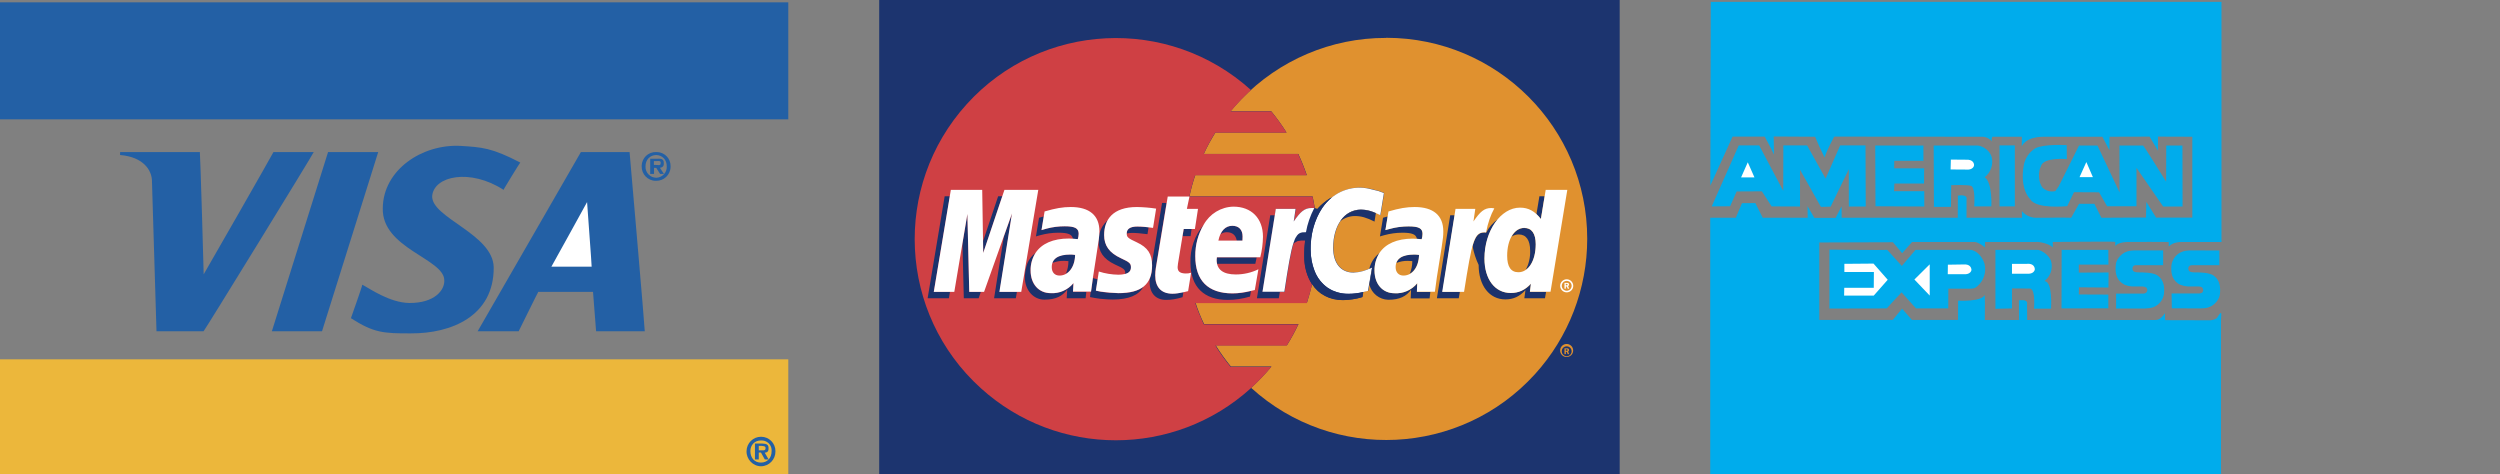
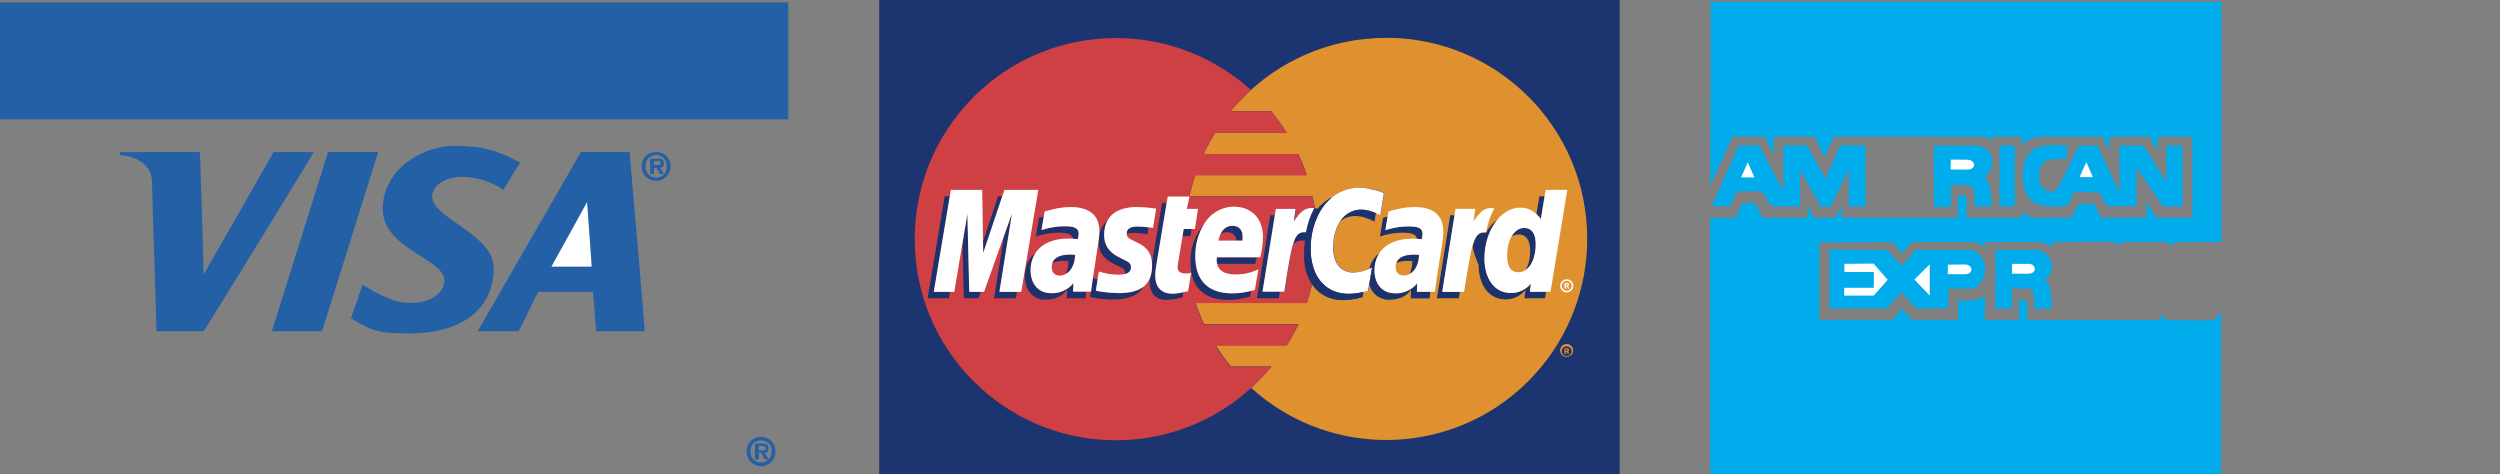
<svg xmlns="http://www.w3.org/2000/svg" version="1.1" id="Layer_1" x="0px" y="0px" viewBox="0 0 2024 384" style="enable-background:new 0 0 2024 384;" xml:space="preserve">
  <rect x="0" y="0" width="2024" height="384" fill="#808080" stroke="none" />
  <style type="text/css">
	.st0{fill:#ECB73B;}
	.st1{fill:#2360A5;}
	.st2{fill:none;}
	.st3{fill:#FFFFFF;}
	.st4{fill:#00ACEC;}
	.st5{fill:#1C346F;}
	.st6{fill:#E0912F;}
	.st7{fill:#CF4044;}
	.st8{fill:#1B326C;}
</style>
  <g>
-     <path class="st0" d="M0,290.9h638.2v94H0L0,290.9L0,290.9z" />
    <path class="st1" d="M0,1.9h638.2v94.7H0L0,1.9L0,1.9z M372.6,118.1c17.7,1.1,25.5,1.5,48.6,13.5c-0.2,0-13.9,22.2-13.5,22.1   c-27.1-17.5-56.3-11.3-57.8,4.9c-1,17.7,49.3,30.8,49.8,57.8c0.3,39.6-34.5,53.7-67,53.5c-22.4,0.1-30.2-0.5-48.6-12.3   c0.1-0.3,9.3-26.1,9.2-27.1c6.1,3.1,21.9,14.5,38.1,14.8c20.6,0.1,28.7-10.5,28.3-18.4c-0.1-17.5-50.7-25.7-49.8-58.4   C310.2,137.5,341.7,116.6,372.6,118.1z M161.8,123.1c0.3,0.1,3.2,99,3.1,99c0.1,0.1,56.7-98.9,56.5-99H254   c0.5,0.1-88.7,145.1-89.2,145.1h-38.1l-3.7-122.4c-0.4-7.9-6.7-18.7-25.8-20.3c-0.1-0.8,0.2-2.4,0-2.4L161.8,123.1L161.8,123.1z    M265.6,123.1h40.6l-45.5,145.1h-40.6L265.6,123.1L265.6,123.1z M531.2,146.4c6.3,0.1,11.6-4.9,11.7-11.3c0-0.1,0-0.3,0-0.4   c0.2-6.3-4.8-11.5-11.1-11.6c-0.2,0-0.4,0-0.6,0c-6.3-0.2-11.5,4.7-11.7,11c0,0.2,0,0.4,0,0.6c-0.1,6.3,4.9,11.6,11.3,11.7   C530.9,146.4,531.1,146.4,531.2,146.4z M531.2,143.9c-4.8-0.1-8.7-4.1-8.6-8.9c0-0.1,0-0.2,0-0.3c0-5.4,3.5-9,8.6-9.2   c5.1,0.1,8.7,3.9,8.6,9.2c0.3,4.8-3.4,8.9-8.2,9.2C531.5,143.9,531.4,143.9,531.2,143.9z M534.3,135.9c2-0.4,3.3-1.3,3.1-3.7   c0.1-3-1.5-3.9-4.9-3.7h-6.1v12.3h3.1v-4.9h1.8l3.1,4.9h3.1L534.3,135.9L534.3,135.9z M529.4,133.5v-3.1h2.4   c1.4-0.1,3.2-0.2,3.1,1.3c0.1,1.9-0.8,2.2-2.4,1.9L529.4,133.5L529.4,133.5z M616.1,377.5c6.6-0.1,11.8-5.5,11.7-12.1   c0-0.1,0-0.1,0-0.2c0-6.4-5.2-11.6-11.6-11.6c0,0,0,0-0.1,0c-6.4,0-11.6,5.2-11.7,11.6C604.2,371.8,609.5,377.4,616.1,377.5z    M616.1,374.5c-5.1,0.1-8.6-3.7-8.6-9.3c0-4.9,3.5-8.7,8.6-8.6c4.5-0.3,8.4,3.1,8.6,7.6c0,0.3,0,0.6,0,0.9   C624.8,370.8,621.2,374.5,616.1,374.5z M619.1,366.5c2-0.1,3.3-1,3.1-3.7c0.1-2.7-1.5-3.6-4.9-3.7h-6.1V372h3.1v-5.6h1.8l3.1,5.6   h3.1L619.1,366.5L619.1,366.5z M614.3,364.6V361h2.4c1.4,0.2,3.2,0.1,3.1,1.8c0.1,1.5-0.8,1.9-2.5,1.8H614.3L614.3,364.6z    M509.7,123.1c0.1,0.8,12.6,145.1,12.3,145.1h-39.4l-2.5-31.9h-44.3c-0.2,0-15.9,32-15.9,31.9h-33.2l83.6-145.1L509.7,123.1   L509.7,123.1z M475.3,163.6c-0.1,0,3.9,52.3,3.7,52.3h-32.6C446.4,215.9,475.2,164,475.3,163.6z" />
    <path class="st2" d="M509.7,123.1c0.1,0.8,12.6,145.1,12.3,145.1h-39.4l-2.5-31.9h-44.3c-0.2,0-15.9,32-15.9,31.9h-33.2l83.6-145.1   L509.7,123.1L509.7,123.1z" />
    <path class="st3" d="M475.3,163.6c-0.1,0,3.9,52.3,3.7,52.3h-32.6C446.4,215.9,475.2,164,475.3,163.6z" />
  </g>
  <path class="st4" d="M1510.5,167.2h-13.7V137l-14.7,30.3l-7.9,0.2l-16.9-30.1v29.8l-23-0.1l-7.9-12.2L1406,155l-5.3,12l-14.9,0.1  l21.9-49.4h16.5l19.5,36.8l0.1-36.8h19.2l15,26.9l11.8-26.9h20.5L1510.5,167.2z" />
-   <path class="st3" d="M1420.4,143.6h-10.8l5.4-12.2L1420.4,143.6z" />
+   <path class="st3" d="M1420.4,143.6h-10.8l5.4-12.2L1420.4,143.6" />
  <path class="st4" d="M1612.3,126.6c1.8,6.2-0.4,12.9-5.5,16.9c6.4,4.3,5.4,23.6,5.4,23.6h-13.9c0,0,1.2-15-2.4-16.6  c-3-1.1-16.2-0.6-16.2-0.6l-0.2,17.6h-13.8l-0.2-49.7h35C1603.9,117.7,1610.3,120.8,1612.3,126.6L1612.3,126.6z" />
  <path class="st3" d="M1598.2,133.6c0,1.5-1.5,3.5-4.6,3.7l-14.4-0.1l0.2-8c0,0,5.3,0.1,12.4,0.1  C1597.3,129,1598.2,132.3,1598.2,133.6L1598.2,133.6z" />
-   <path class="st4" d="M1557.2,117.8v12.4h-23.6l-0.1,6.1h24.3l-0.1,12.3h-24l-0.3,6.2h24.5v12.4l-39.5-0.2l-0.2-49.2H1557.2z   M1717.7,229c-4.6-3.4-5.3-8.9-4.8-14.2c0.2-4.3,3.4-8.2,7.1-10.3c3.5-1.8,5.7-1.6,8.6-1.8h22.7v12h-22c-2.3,0-2.8,1.5-2.9,2.7  c0.1,2.8,2.2,2.9,4.1,3.1c4.1,0,13.3-0.1,16.7,2.9c4.6,3.4,5.3,8.9,4.8,14.2c-0.5,4.4-3.2,8.3-7.1,10.4c-3.5,1.8-5.7,1.5-8.7,1.8  h-23v-12.1h21.8c2.5,0,3.3-1.5,3.5-2.7c-0.2-2.8-2.2-2.8-4.1-3.1h-8.4c-1.9-0.1-3.8-0.5-5.6-1.2  C1720.6,230.7,1718.6,229.8,1717.7,229L1717.7,229z M1762.8,229.1c-4.6-3.4-5.3-9-4.8-14.2c0.5-4.4,3.2-8.3,7.1-10.4  c3.5-1.8,5.8-1.6,8.7-1.8l23,0.1v11.9h-22.1c-2.7,0.1-3.1,1.9-3.1,2.7c0.2,2.8,2.2,2.9,4.2,3.1c4.1,0,13.3-0.1,16.7,2.9  c4.6,3.4,5.3,8.9,4.8,14.2c-0.3,4.3-3.4,8.2-7.1,10.3c-3.5,1.8-5.7,1.6-8.7,1.8l-23.2-0.1l-0.2-12h21.8c3.4,0,3.7-1.5,3.8-2.7  c-0.2-2.8-2.2-2.9-4.2-3h-8.3c-1.9-0.1-3.8-0.5-5.6-1.2C1765.6,230.8,1763.6,229.9,1762.8,229.1L1762.8,229.1z M1707,214.2H1683v6.5  l24.1-0.1l-0.1,12.2l-23.9-0.2l-0.1,5.8l23.9,0.1v11.1l-37.9,0.1l0.1-47.4h37.8L1707,214.2z" />
  <path class="st4" d="M1798.4,195.9h-32.3c-12.4,0.4-10,8-10.3,0.1c-0.1-0.3-32.6-0.1-32.6-0.1c-13.5,0.1-10.3,7.4-10.7-0.1  c-0.2-0.4-50.6,0.1-50.6,0.1l0.1,4.4c-3-3.1-11.5-4.8-13.7-4.4h-41.2v4.4c0,0-5.2-4.3-8.5-4.4H1548l-8,9.1l-7.5-8.9l-59.6,0.2V259  h59.5l7.5-9.1l8,9.1h37.3l0.1-15.6c0,0,18.9,1.1,21.5-4.6l0.2,6.8l-0.1,13.5h27.7l-0.1-16c2.8-0.1,6.7-0.6,6.7,2.6  c0,3.6-0.3-7,0,13.4h102c1.8,0,2.1,0.1,3.7-0.3c2.1-0.5,4.5-3.3,5.9-5.3c-0.1,2.4,0.1,5.7,0.1,5.7l36.4,0.1c1.9-0.1,3.8-0.6,5.4-1.7  c4.4-7,3.8-4.4,3.4,1v125.7h-413.5v-208h20.7l5-11.8l10.8-0.1l6,11.9h36.4l-0.1-9.4l5.5,9.5h17.2l4.8-9.3l0.1,9.2h94l0.1-17.9  c0,0,8.3-1.7,7,3.5v14.4h44.9l-0.1-5.3c0.1-0.5,3.3,5.2,11.5,5.3c15.3,0.1,17.8-0.4,28.4,0l6.4-11.3h12.4l5.7,11.3l36.1-0.2  l0.3-12.6l7.9,12.7h29.3v-65.5l-27.8-0.1v11.4l-6.8-11.4l-32.4,0.1l-0.1,11l-5.7-11h-47c-15.7-0.1-18.3,7.9-18.3,7.9l0.1-7.9h-23.8  c0,0-1.1,1.5-0.5,3.8c-1.9-1.9-3.8-4.1-9.5-3.8l-118.1-0.1c0,0-6.1,11-7.8,16.9c-2.8-5.5-5.4-11.1-7.7-16.8l-33.5-0.2l0.2,14.6  c-1.7-3.9-7.5-14.5-7.5-14.5h-26l-18,39.6L1385,1.5h413.5v194.3L1798.4,195.9z" />
  <path class="st4" d="M1618.8,117.7h12.4v49.4h-12.4V117.7z M1673.3,128.8c0,0-19.2-1.8-21,5.9c-2.3,4.1-2.3,12.9,1.5,17.4  c2.8,2.5,6.5,3.5,10.2,2.6l2.8-4l16.4-32.9h14.9l17.9,38l-0.1-38h19.1c0.6,0,18.7,29.3,18.7,29.3l0.1-29.3h13.1l0.1,49.4h-15.7  l-21.6-31.3V167h-23.8l-6.5-11.3l-20.3-0.1l-5.5,11.3c0,0-24.6,2.6-29.7-5.3c-6.7-7.2-7.2-18.5-5.4-28.1c1.1-5.5,4.4-10.4,9.2-13.4  c6.8-3.7,25.5-2.6,25.5-2.6L1673.3,128.8L1673.3,128.8z" />
  <path class="st3" d="M1694.4,143.4h-10.8l5.5-12.2L1694.4,143.4z" />
  <path class="st4" d="M1539.7,215.3l11.1-13h45.2c5.3,1.2,9.1,6.2,10.7,11.3c1.6,6.7-0.6,13.6-5.8,18.1c-1.5,1.1-1.7,1.7-4.8,2h-18.7  l-0.1,16h-26.1l-11.7-13c-3.2,3.3-12,13-12,13l-46.4,0.1v-47.7c40.7,0.5,46.8,0.2,46.8,0.2L1539.7,215.3L1539.7,215.3z" />
  <path class="st3" d="M1493.2,213.6v6.6h23.9L1517,233h-23.9l-0.1,6.3h24l11.3-12.8l-11.5-13.1L1493.2,213.6z M1562.3,239.3l-12.4-13  l12.4-12.3V239.3z M1596.1,218.3c0,1.5-1.5,3.5-4.7,3.7h-14.5l0.1-7.7l12.7-0.2C1595.1,213.7,1596,217,1596.1,218.3L1596.1,218.3z" />
  <path class="st4" d="M1649.3,202.3h-33.8v47.7l13.4-0.3v-16.2l14.9,0.1c4.4,1.5,2.9,16.3,2.9,16.3h13.8c0,0,1.6-22.4-5.4-22.3  c5-3.8,7.2-10.3,5.4-16.4C1658.5,205.7,1651.4,201.9,1649.3,202.3L1649.3,202.3z" />
  <path class="st3" d="M1641,213.6h-12.1v8h13.8c3.3-0.2,4.7-2.3,4.7-3.8C1647.3,216.5,1646.4,213.1,1641,213.6L1641,213.6z" />
  <g>
    <path class="st5" d="M711.8,0h599.5v384H711.8V0z" />
    <path class="st6" d="M1122,30.7c-44.2-0.1-86.4,17.9-117.1,49.7l-1.5,1.6c-2.5,2.6-4.8,5.2-7.1,8v0.1h32.9   c4.5,5.5,8.6,11.2,12.4,17.2H984c-1.7,2.7-3.3,5.5-4.9,8.3l-0.2,0.4c-1.5,2.8-3,5.7-4.3,8.6h76.5c2.6,5.6,4.9,11.3,6.9,17.2h-90.3   c-1.9,5.6-3.5,11.4-4.7,17.2h99.7c0.7,3.2,1.2,6.3,1.8,9.6l2.1,0.6c3-3.4,6.6-6.4,10.5-8.8c0.5-0.3,0.9-0.4,1.4-0.6   c8.6-6.9,19.8-9.5,30.6-7l7.2,1.8l4.3,1.6l-2.9,17.9c-4.8-2.8-10.3-4.3-15.8-4.5c-13.2,0-22.4,12.8-22.4,30.9   c0,12.5,6.2,20.1,16.5,20.1c5.3-0.2,10.4-1.7,15-4.2l-3.1,18.8l-4.1,1l-0.7,4.2c-5.1,1.6-10.3,2.4-15.6,2.4   c-10.1,0.4-19.6-4.5-25.2-12.9c-1.2,5.1-2.6,10.2-4.2,15.2h-90.2c1.9,5.9,4.2,11.6,6.9,17.2h76.5c-2.8,5.9-5.9,11.7-9.4,17.2h-57.7   c3.8,6.1,7.9,11.8,12.3,17.2h32.9c-5.1,6.1-10.6,11.9-16.5,17.3c66.6,60.4,169.5,55.4,229.9-11.2c27.2-30,42.2-69,42.2-109.5   c0-89.8-72.7-162.6-162.6-162.7C1122.2,30.7,1122.1,30.7,1122,30.7L1122,30.7z" />
    <path class="st6" d="M1070.8,168l0.4-0.5C1071.1,167.7,1070.9,167.9,1070.8,168z M1074.2,163.8l0.4-0.4   C1074.4,163.5,1074.3,163.7,1074.2,163.8z M1072.3,230.8l-1.2-1.2L1072.3,230.8z" />
    <path class="st3" d="M1110.8,216.5c-4.6,2.5-9.8,4-15,4.2c-10.3,0-16.5-7.6-16.5-20.1c0-18.2,9.2-30.9,22.4-30.9   c4.9,0,9.5,1.3,15.8,4.5l2.9-17.9c-1.4-0.6-2.8-1.1-4.3-1.6l-7.3-1.8c-12.5-3-25.7,1.1-34.4,10.6l-0.4,0.4   c-1.2,1.3-2.3,2.7-3.3,4.2c-6.6,10.1-10,22-9.6,34.1c0,6.5,1.2,12.1,3.1,17c1.5,3.9,3.8,7.5,6.8,10.5l1.2,1.2   c0.8,0.7,1.6,1.4,2.4,2c1.3,0.8,2.6,1.6,4,2.3l1.8,0.6c1.2,0.5,2.4,0.9,3.7,1.2l1.8,0.4c4,0.7,8,0.7,12,0.1c1.8-0.2,3.7-0.5,5.5-1   l4.1-1L1110.8,216.5L1110.8,216.5z" />
    <path class="st7" d="M1056.6,194.5h-1.2c-3-0.1-5.5,0-8.1,2.5c-2.3,6.9-4.2,18.9-7.3,39.3h-17.7l10.8-67.2h16l-1.6,10.2   c5.4-7.9,8.7-10.9,14.5-10.9c0.6,0,1.2,0.1,1.8,0.2l0.6,0.1c-0.5-3.2-1.1-6.4-1.8-9.6h-99.7c1.2-5.9,2.8-11.6,4.7-17.2h90.3   c-2-5.9-4.3-11.6-6.9-17.2h-76.5c1.4-2.9,2.8-5.8,4.3-8.6l0.2-0.4c1.5-2.8,3.1-5.6,4.9-8.3h57.7c-3.8-6-7.9-11.8-12.4-17.2h-32.9   l0.1-0.1c2.3-2.7,4.6-5.4,7.1-8l1.5-1.6c2.5-2.6,5.1-5.2,7.8-7.6C946,12.6,843,17.7,782.7,84.3c-60.4,66.7-55.3,169.7,11.4,230   c62,56.2,156.6,56.2,218.6,0c5.9-5.3,11.4-11.1,16.5-17.3h-32.9c-4.5-5.5-8.6-11.2-12.3-17.2h57.7c3.5-5.5,6.6-11.3,9.4-17.2h-76.5   c-1.3-2.8-2.5-5.6-3.6-8.4l-0.1-0.1c-1.2-2.9-2.2-5.8-3.2-8.7h90.3c1.6-4.9,3.1-10,4.2-15.2c-4.3-6.8-6.5-14.7-6.3-22.8   C1055.8,203.1,1056,198.8,1056.6,194.5L1056.6,194.5z" />
    <path class="st6" d="M1263.1,284.3c-0.3-2.9,1.8-5.5,4.7-5.8c2.9-0.3,5.5,1.8,5.8,4.7c0,0.4,0,0.7,0,1.1c-0.3,2.9-2.9,5-5.8,4.7   C1265.3,288.8,1263.4,286.8,1263.1,284.3z M1268.4,288.4c2.2,0,4-1.8,4-4s-1.8-4-4-4l0,0c-2.2,0-4,1.7-4,3.9c0,0,0,0,0,0.1   C1264.4,286.6,1266.2,288.4,1268.4,288.4L1268.4,288.4z M1267.7,286.7h-1.1V282h1.9c0.4,0,0.8,0,1.2,0.2c0.4,0.2,0.6,0.7,0.6,1.2   c0,0.5-0.3,1.1-0.8,1.2l0.9,2.1h-1.2l-0.7-1.9h-0.8L1267.7,286.7L1267.7,286.7z M1267.7,284h0.6c0.2,0,0.5,0,0.6-0.1   c0.2-0.1,0.2-0.3,0.2-0.5c0-0.2-0.1-0.4-0.2-0.5c-0.2-0.1-0.5-0.1-0.7-0.1h-0.6L1267.7,284L1267.7,284z" />
    <path class="st3" d="M1263.1,231.4c0-2.9,2.4-5.3,5.3-5.3c2.9,0,5.3,2.4,5.3,5.3l0,0c0,2.9-2.4,5.3-5.3,5.3   C1265.5,236.7,1263.1,234.3,1263.1,231.4z M1268.4,235.4c2.2,0,4-1.8,4-4c0-2.2-1.8-4-4-4c-2.2,0-4,1.8-4,4   C1264.4,233.6,1266.2,235.4,1268.4,235.4z M1267.7,233.7h-1.1V229h1.9c0.4,0,0.8,0,1.2,0.2c0.4,0.2,0.6,0.7,0.6,1.2   c0,0.5-0.3,1-0.8,1.2l0.9,2.1h-1.2l-0.7-1.8h-0.8L1267.7,233.7L1267.7,233.7z M1267.7,231h0.6l0.6-0.1c0.2-0.1,0.2-0.4,0.2-0.5   s-0.1-0.4-0.2-0.5c-0.2-0.1-0.5-0.1-0.7-0.1h-0.6L1267.7,231L1267.7,231z" />
    <path class="st8" d="M957.4,191.2h6.5l0.8-5.8h-6.3L957.4,191.2z M935.2,222.9c0-1.9,0.2-3.9,0.5-6.1l8.7-52.5h-3.6l-8.1,48.1   l0.1,2.5c0,4.1-0.6,7.6-1.9,10.6c-0.1,0.8-0.2,1.8-0.2,2.5c0,9.6,5.1,14.8,13.4,14.8c4.1,0,7.9-0.6,13.3-2.2l0.7-4.2   c-2.9,0.8-5.9,1.2-8.9,1.2C940.1,237.6,935.2,232.4,935.2,222.9L935.2,222.9z M997.7,182.8c-4.2,0-7.5,2.4-9.6,6.8   c1.5-1,3.2-1.6,5.1-1.6c4.6,0,7.4,2.5,8.1,6.9h4.6l0.1-3.4C1006,185.9,1003,182.8,997.7,182.8z M967.7,207.5   c0-9.9,2.6-18.6,6.8-25.5c-7.3,8.5-11.1,19.5-10.7,30.7c0,19.7,11.1,30.1,30.1,30.1c6.2,0,12-0.9,18.1-2.7l0.8-4.5   c-4.9,1.3-9.9,2-15,2C978,237.5,967.7,227.2,967.7,207.5L967.7,207.5z" />
    <path class="st8" d="M984.9,210.5c0,1.1,0.1,2.1,0.4,3.1h31l1.1-5.2h-32.3L984.9,210.5z M783.2,173.1l-4,24l1.1,44.4h12l1.8-5.2   h-9.4L783.2,173.1z M811.4,158.9h-3.3l-12.2,36.3l0.2,9.6L811.4,158.9z M819.4,172.8l-6.7,18.7l-7.9,50h17.6l0.9-5.2h-14   L819.4,172.8z M769,158.9h-4.2l-13.8,82.6h17.2l0.9-5.2H756L769,158.9z M873.3,189.3c0-4.5-3.1-6.1-11.3-6.1c-5,0-9.9,0.6-14.7,1.9   l-4.1,1.1l1.8-11c-1.3,0.3-2.6,0.7-3.8,1.1l-2.5,15.1l3.5-1c4.8-1.3,9.7-2,14.6-2c7.6,0,11.3,1.2,11.8,4.9c1.3,0.1,2.6,0.2,3.9,0.4   C873,192.2,873.2,190.8,873.3,189.3L873.3,189.3z M852,212.9c3-1.2,6.2-1.8,9.5-1.7c1.2,0,1.6,0.1,3.5,0.2c0,3.6-0.7,7.1-2.1,10.3   c4.5-2.4,7.4-8.1,7.6-15.5c-1.3-0.2-2.6-0.3-3.9-0.3C858.3,206,853.5,208.4,852,212.9L852,212.9z M869,229.3   c-4.5,5.5-11.4,8.5-18.5,8.1c-9.6,0-16.2-7.5-16.2-18.3c-0.1-5.1,1.3-10,4-14.3c-3.6,2.7-6.1,6.4-7.3,10.7   c-0.8,2.9-1.2,5.8-1.3,8.8c0,10.9,7.2,18.3,15.8,18.3c9.4,0,14.6-2.9,18.5-8.1l-0.4,7h15.3l0.6-5.2h-10.8L869,229.3L869,229.3z    M1085.1,179.1c3.4-2.7,7.5-4.2,11.9-4.2c4.9,0,9.5,1.3,15.8,4.5l1.1-6.9c-3.8-1.8-7.9-2.7-12.1-2.8   C1095,169.8,1088.7,173.3,1085.1,179.1L1085.1,179.1z M1032.1,174.3h-3.7l-10.8,67.2h17.7l0.9-5.2h-14L1032.1,174.3z M1239.5,229.7   c-4.1,4.8-10.1,7.5-16.3,7.5c-12.9,0-21.3-11.1-21.3-27.9c0-12.8,4.3-24.3,10.9-31.9c-4.1,2.8-7.4,6.6-9.6,11l0.1-0.1l-1.3-0.1   c-4.7,0-7.3,2.2-9.8,11c0.9,5.3,2.6,10.4,4.9,15.3c0,16.8,8.8,27.9,21.6,27.9c6.5,0,11.5-2.3,16.3-7.5l-0.9,6.6h16.7l0.9-5.2h-13   L1239.5,229.7L1239.5,229.7z M1250.5,158.9h-4.2l-2.4,14.5c1.3,1.2,2.5,2.5,3.6,3.9L1250.5,158.9z" />
    <path class="st8" d="M1234,184.6c-4.2,0-7.8,2.6-10.2,7c1.7-1.2,3.7-1.8,5.7-1.8c6.1,0,9.3,4.6,9.3,13.2c0.2,5.4-1.1,10.7-3.5,15.5   c4.9-3.4,8.1-11,8.1-20.7C1243.3,189.2,1240.1,184.6,1234,184.6z M1177.7,174.3h-3.6l-10.8,67.2h17.7l0.9-5.2h-14L1177.7,174.3z    M1130.5,212.9c3-1.2,6.2-1.8,9.4-1.7c1.2,0,1.6,0.1,3.5,0.2c0,3.6-0.7,7.1-2.1,10.3c4.5-2.4,7.4-8.1,7.6-15.5   c-1.3-0.2-2.6-0.3-3.9-0.3C1136.8,206,1132,208.4,1130.5,212.9L1130.5,212.9z M1147.5,229.3c-4.5,5.5-11.4,8.6-18.5,8.1   c-9.6,0-16.1-7.5-16.1-18.3c-0.1-5.1,1.3-10,4-14.3c-4.2,3.2-7.1,7.7-8.3,12.8l2.3-1l-2.3,13.8c1.8,7.1,8.1,12.1,15.3,12.3   c9.4,0,14.7-2.9,18.5-8.1l-0.3,7h15.3l0.6-5.2h-10.8L1147.5,229.3L1147.5,229.3z M1151.7,189.3c0-4.5-3.1-6.1-11.3-6.1   c-5,0-9.9,0.6-14.7,1.9l-4,1.1l1.8-11c-1.3,0.3-2.6,0.7-3.8,1.1l-2.5,15.1l3.5-1c4.8-1.3,9.7-2,14.6-2c7.6,0,11.2,1.2,11.8,4.9   c1.3,0.1,2.6,0.2,3.9,0.4C1151.5,192.2,1151.7,190.7,1151.7,189.3L1151.7,189.3z M889.4,195.7c0,8,3.9,14,13.2,18.4   c7.2,3.3,8.4,4,8.4,7.1l-0.2,0.7c3.2-0.8,4.8-2.5,4.8-5.4c0-3.1-1.1-4.1-8.2-7.4c-9.3-4.4-13.5-10.2-13.5-18.7   c0-4.4,0.9-8.5,2.9-12c-3.7,3.1-6.2,7.4-6.9,12.2C889.7,192.5,889.5,194.4,889.4,195.7L889.4,195.7z M912.2,188.9v0.2   c1.1-0.3,2.3-0.5,3.5-0.5c3.5-0.1,8.2,0.3,13.3,1l0.9-5.6c-3-0.3-6.1-0.5-9.1-0.6C915.1,183.4,912.2,185.3,912.2,188.9L912.2,188.9   z M895.9,236.8c-1.5-0.1-3.1-0.3-4.6-0.6l-4-0.8l1.4-9.3c-1.3-0.3-2.5-0.5-3.9-1l-1.5,11.2H883l-0.5,4.2l0.4,0.1l3.2,0.6   c1.5,0.3,3.1,0.5,4.6,0.7c4.2,0.4,7.8,0.6,10,0.6c13.3,0,21.2-3.5,25-10.3c-4.5,3.5-11.1,5.2-20.2,5.2   C903.3,237.3,900.1,237.1,895.9,236.8z" />
    <path class="st7" d="M1056.4,188.1c-0.5,0-1.1,0-1.5,0.1C1055.3,188.1,1055.8,188.1,1056.4,188.1z M1053.4,188.5l-1.2,0.5   C1052.6,188.8,1053,188.6,1053.4,188.5z M1048,194.9l-0.8,2.1C1047.4,196.2,1047.7,195.5,1048,194.9z M1049.9,191.1   c-0.4,0.4-0.6,0.9-0.9,1.5L1049.9,191.1z" />
    <path class="st8" d="M1087.3,243c5.3-0.1,10.6-0.9,15.6-2.4l0.7-4.2c-3.8,0.9-7.6,1.4-11.5,1.4c-12.4,0.5-23.7-7-27.9-18.7   c-2.1-5.4-3.1-11.2-3.1-17c0-8.9,1.5-17,4.3-24c2.6-7.1,7.1-13.4,12.9-18.3c-0.5,0.2-0.9,0.4-1.4,0.6c-3.9,2.4-7.5,5.4-10.5,8.8   l-2.1-0.6v0.1c-2.9,5.4-5.1,11.3-6.7,19.5l-1.3-0.1c-0.5,0-1.1,0-1.5,0.1h-0.1c-0.4,0.1-0.8,0.2-1.2,0.3l-1.2,0.5   c-0.4,0.2-0.8,0.5-1.1,0.8v0.1c-0.4,0.3-0.7,0.7-1,1.1v0.1c-0.4,0.4-0.6,0.9-0.9,1.5l-0.1,0.2c-0.3,0.6-0.6,1.2-0.8,1.8l-0.1,0.4   l-0.8,2.1c2.6-2.4,5.1-2.5,8.1-2.5h1.2c-0.6,4.2-0.8,8.5-0.8,12.8c0,9.2,2.4,16.9,6.3,22.8C1067.5,238.3,1076.3,243,1087.3,243   L1087.3,243z" />
    <path class="st3" d="M1061.9,168.4c-5.8,0-9.1,3-14.5,10.9l1.5-10.2h-16l-10.8,67.1h17.7c3.1-20.4,5.1-32.4,7.3-39.3   c0.2-0.7,0.5-1.4,0.8-2.1l0.1-0.4c0.2-0.6,0.5-1.2,0.8-1.8l0.1-0.1c0.4-0.6,0.6-1.1,1-1.5v-0.1c0.3-0.4,0.6-0.8,1-1.1v-0.1   c0.4-0.3,0.7-0.6,1.1-0.8c0.4-0.2,0.8-0.4,1.2-0.5l1.2-0.3h0.1c0.9-0.1,1.9-0.1,2.8-0.1c1.2-6.8,3.5-13.4,6.7-19.5l-0.6-0.1   C1063.1,168.4,1062.5,168.4,1061.9,168.4L1061.9,168.4z M953.4,216.2c0-0.6,0.1-1.5,0.3-2.8l4.6-28h9.1l2.5-16.3h-9l2.1-10h-17.6   l-9.6,57.8c-0.3,2-0.5,4-0.5,6.1c0,9.5,4.9,14.8,13.9,14.8c2.9,0,5.8-0.5,8.9-1.2c1.2-0.3,2.4-0.5,3.8-0.9l2.4-14.9   c-1.5,0.5-3.1,0.7-4.8,0.6C955.2,221.2,953.4,219.7,953.4,216.2z M920.4,196.2c-7.2-3.3-8.2-4.2-8.2-7.1v-0.2   c0-3.6,2.9-5.5,8.6-5.5c3.5,0,8.2,0.4,12.7,1.1l2.5-15.6c-5.1-0.8-10.3-1.2-15.5-1.3c-19.7,0-26.6,10.3-26.6,22.7   c0,8.5,4.1,14.3,13.5,18.7c7.2,3.3,8.2,4.3,8.2,7.4c0,2.9-1.6,4.6-4.8,5.4c-1.7,0.4-3.5,0.6-5.3,0.6c-5.4-0.1-10.7-0.9-15.9-2.6   l-2.4,15.5l4,0.8c4.7,0.7,9.5,1.1,14.3,1.2c18.6,0,27.2-7.1,27.2-22.4C932.8,205.7,929.2,200.3,920.4,196.2L920.4,196.2z    M1268.9,153.7h-17.5l-3.9,23.6c-4.8-6.3-10-9.2-16.9-9.2c-15.6,0-28.8,18.8-28.8,41.2c0,16.8,8.5,27.9,21.3,27.9   c6.5,0,11.5-2.3,16.3-7.5l-0.8,6.5h16.7L1268.9,153.7L1268.9,153.7z M1229.3,220.4c-6.1,0-9.1-4.5-9.1-13.3   c0-13.2,5.7-22.6,13.8-22.6c6.1,0,9.3,4.6,9.3,13.2C1243.3,211.1,1237.5,220.4,1229.3,220.4L1229.3,220.4z M1018.8,218   c-5.7,2.8-12,4.2-18.3,4.2c-10.3,0-15.5-4-15.5-11.8l0.2-2.1h35.1c1.4-5.4,2.1-11,2.2-16.6c0-14.9-9.3-24.4-23.9-24.4   c-10.1,0.2-19.2,5.8-24.1,14.6c-4.6,7.7-6.9,16.5-6.8,25.5c0,19.7,10.3,30.1,30.1,30.1c5.1,0,10-0.8,15-2c1.1-0.2,2.1-0.4,3.1-0.7   L1018.8,218L1018.8,218z M1005.9,194.8h-19.5c1.6-7.8,5.6-12,11.3-12c5.2,0,8.3,3.2,8.3,8.6L1005.9,194.8L1005.9,194.8z    M840.6,153.7h-27.4L796,204.8l-0.8-51.1h-25.4L756,236.3h16.6l10.6-63.1l1.5,63.1h12l22.6-63.5l-10.2,63.5h17.7L840.6,153.7z    M884.9,224.4c0,0,4.2-26.8,4.7-30.7c0.3-2.2,0.4-4.3,0.5-6.4c0-12.9-8.1-19.7-23.2-19.7c-6.5,0-12.3,1-21.2,3.6l-2.5,15.1l4.1-1.2   c4.8-1.3,9.7-1.9,14.7-1.9c8.2,0,11.3,1.6,11.3,6.1c0,1.5-0.3,2.9-0.7,4.3c-2.4-0.3-4.8-0.4-7.2-0.5c-12.9,0-22.1,4.2-27,11.6   c-2.7,4.3-4.1,9.2-4,14.3c0,10.9,6.6,18.3,16.2,18.3c7.1,0.5,14-2.6,18.5-8.1l-0.4,6.9h14.6L884.9,224.4L884.9,224.4z M857.8,223.1   c-3.9,0-6.3-2.6-6.3-6.8c0-6.8,5.1-10.2,15-10.2c1.3,0,2.6,0.1,3.9,0.3C870.2,216.3,864.9,223.1,857.8,223.1L857.8,223.1z    M1167.1,200.6c1.2-7.5,1.4-10,1.4-13.3c0-12.9-8.1-19.7-23.2-19.7c-6.5,0-12.3,1-21.2,3.6l-2.5,15.1l4.1-1.1   c4.8-1.3,9.7-1.9,14.7-1.9c8.3,0,11.3,1.6,11.3,6.1c0,1.5-0.3,2.9-0.7,4.3c-2.4-0.3-4.8-0.4-7.2-0.5c-12.9,0-22.1,4.2-27,11.6   c-2.7,4.3-4.1,9.2-4,14.3c0,10.9,6.6,18.3,16.1,18.3c7.1,0.5,14-2.6,18.5-8.1l-0.3,6.9h14.6l1.6-11.8L1167.1,200.6L1167.1,200.6z    M1136.2,223.1c-3.8,0-6.3-2.6-6.3-6.8c0-6.8,5.1-10.2,15.1-10.2c1.2,0,2.1,0.1,3.9,0.3C1148.6,216.3,1143.5,223.1,1136.2,223.1   L1136.2,223.1z M1201.9,188.1c0.4,0,0.8,0,1.2,0.1c1.6-8.1,3.7-14,6.7-19.5l-0.6-0.1c-0.6-0.1-1.2-0.2-1.8-0.2   c-5.8,0-9.1,3-14.5,10.9l1.5-10.2h-16l-10.8,67.2h17.7C1191.8,195.2,1193.4,188.1,1201.9,188.1L1201.9,188.1z" />
  </g>
</svg>